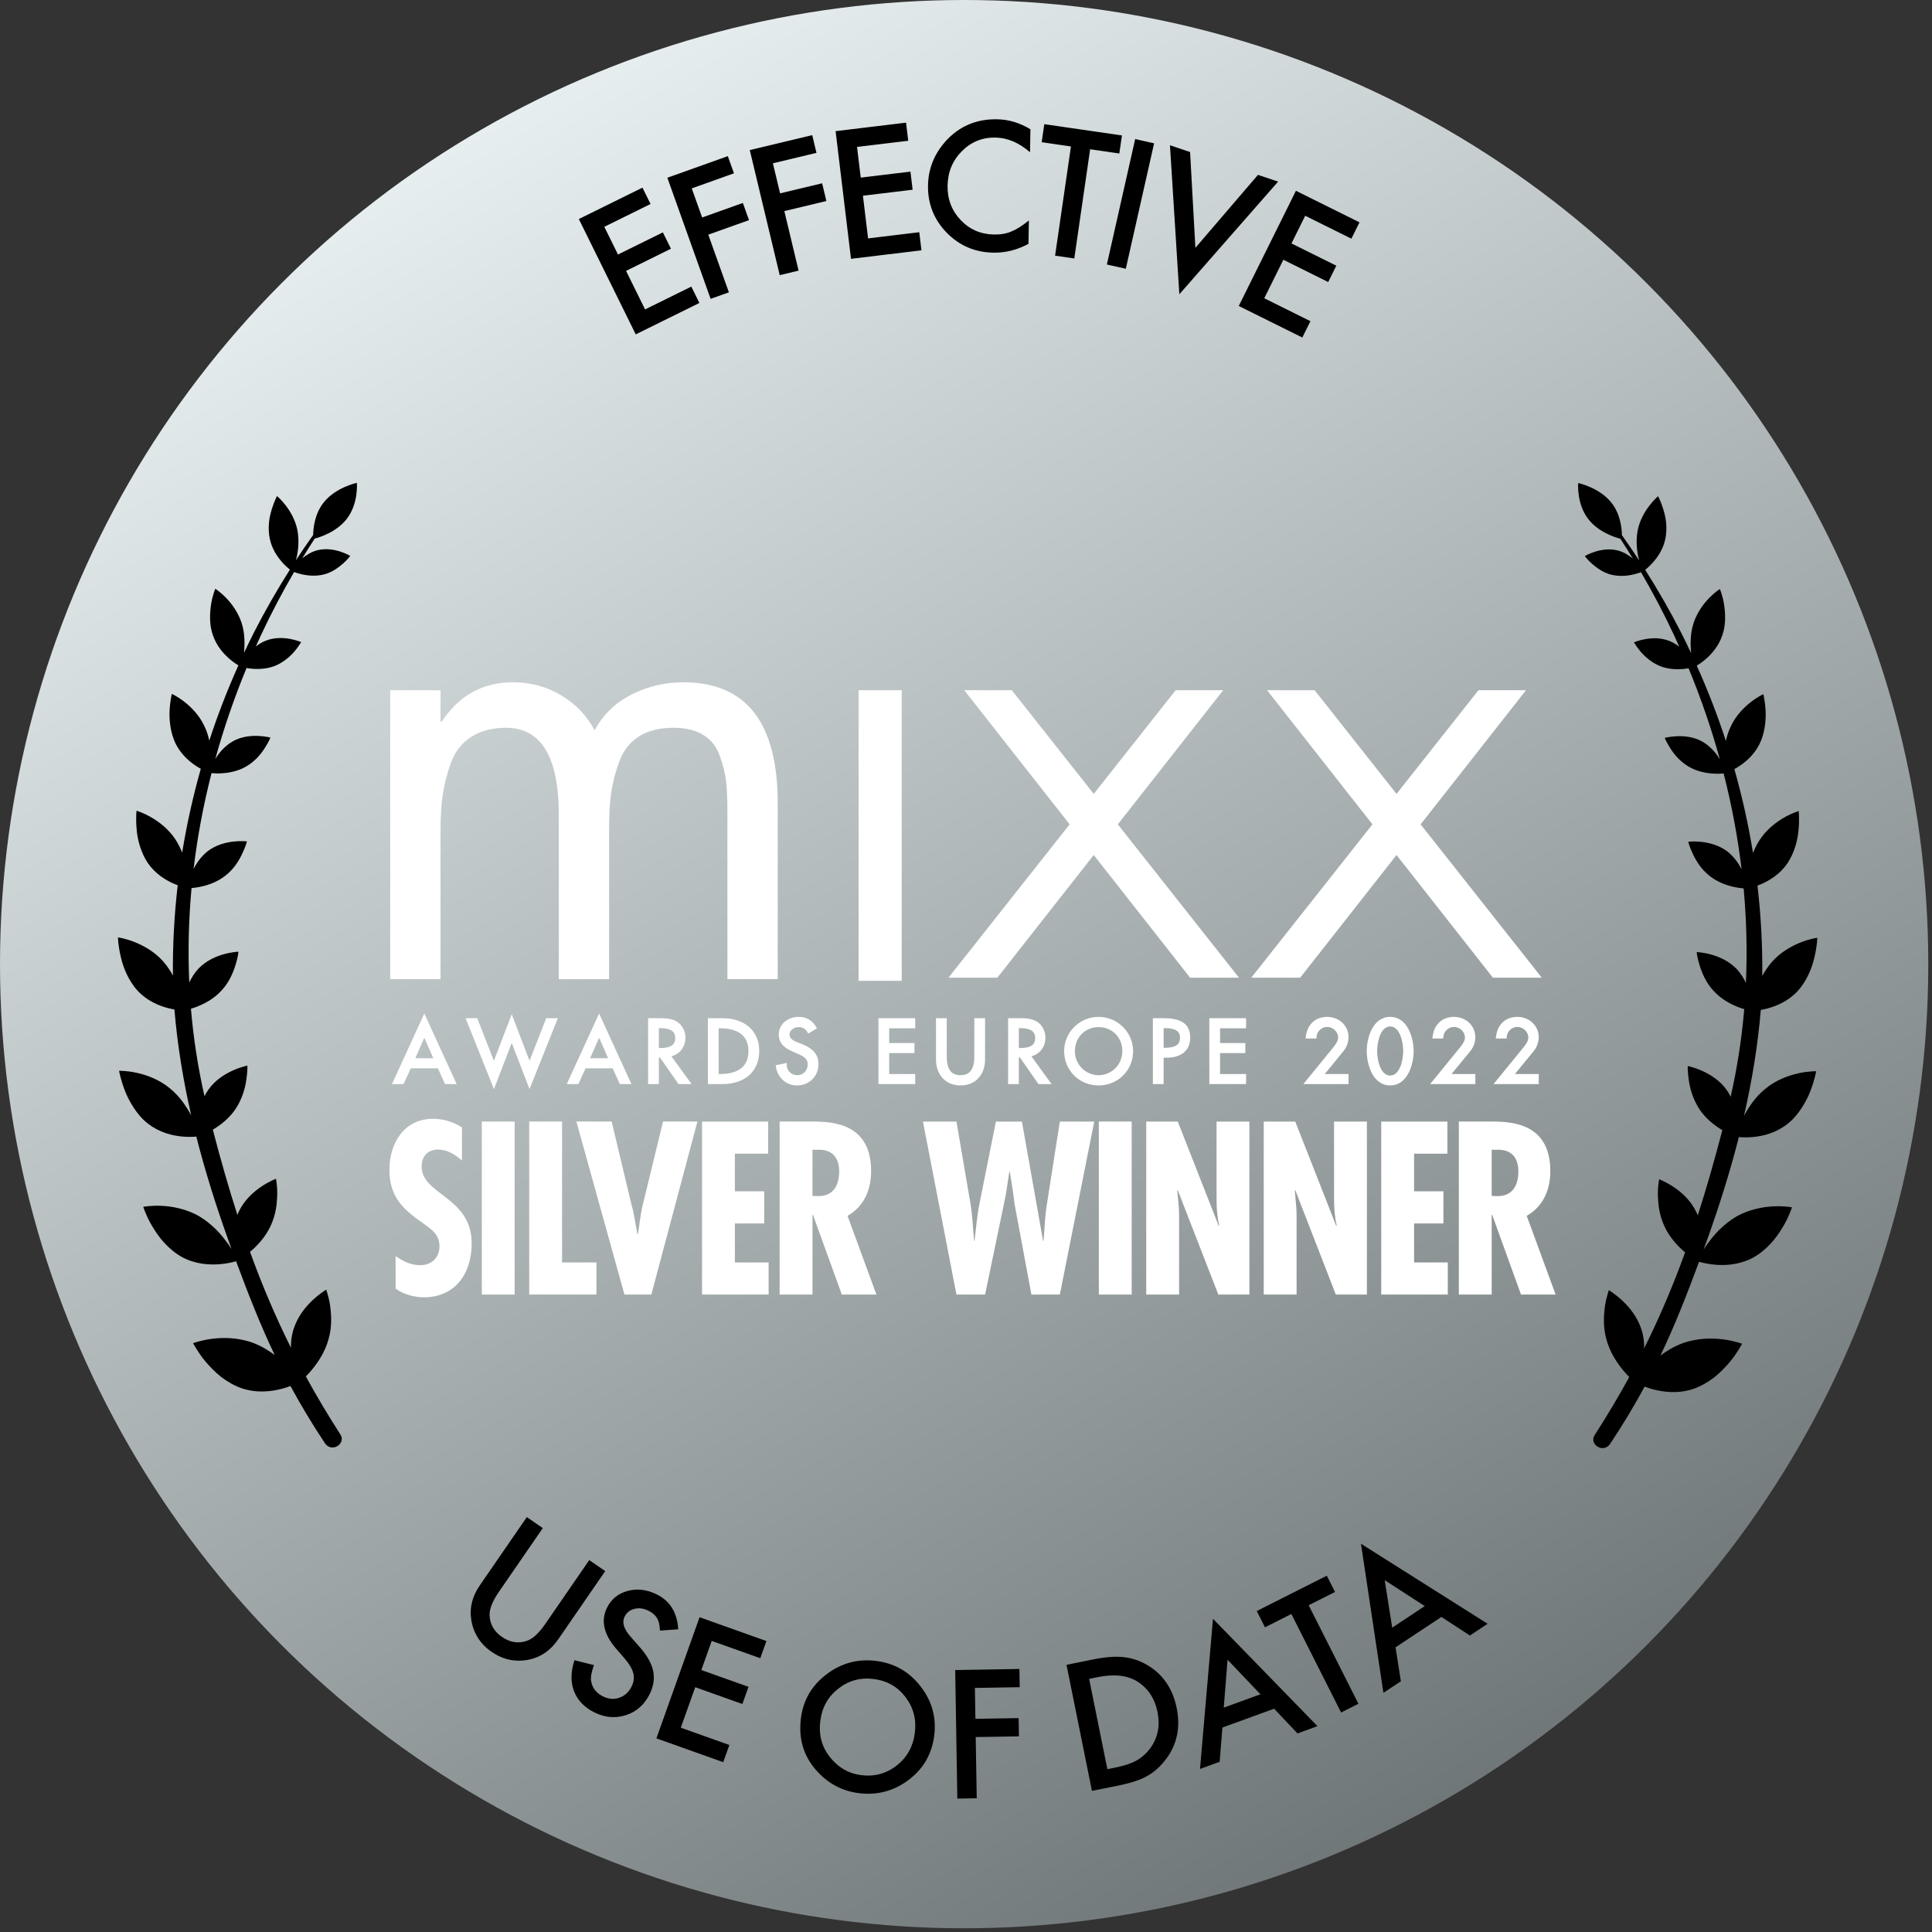
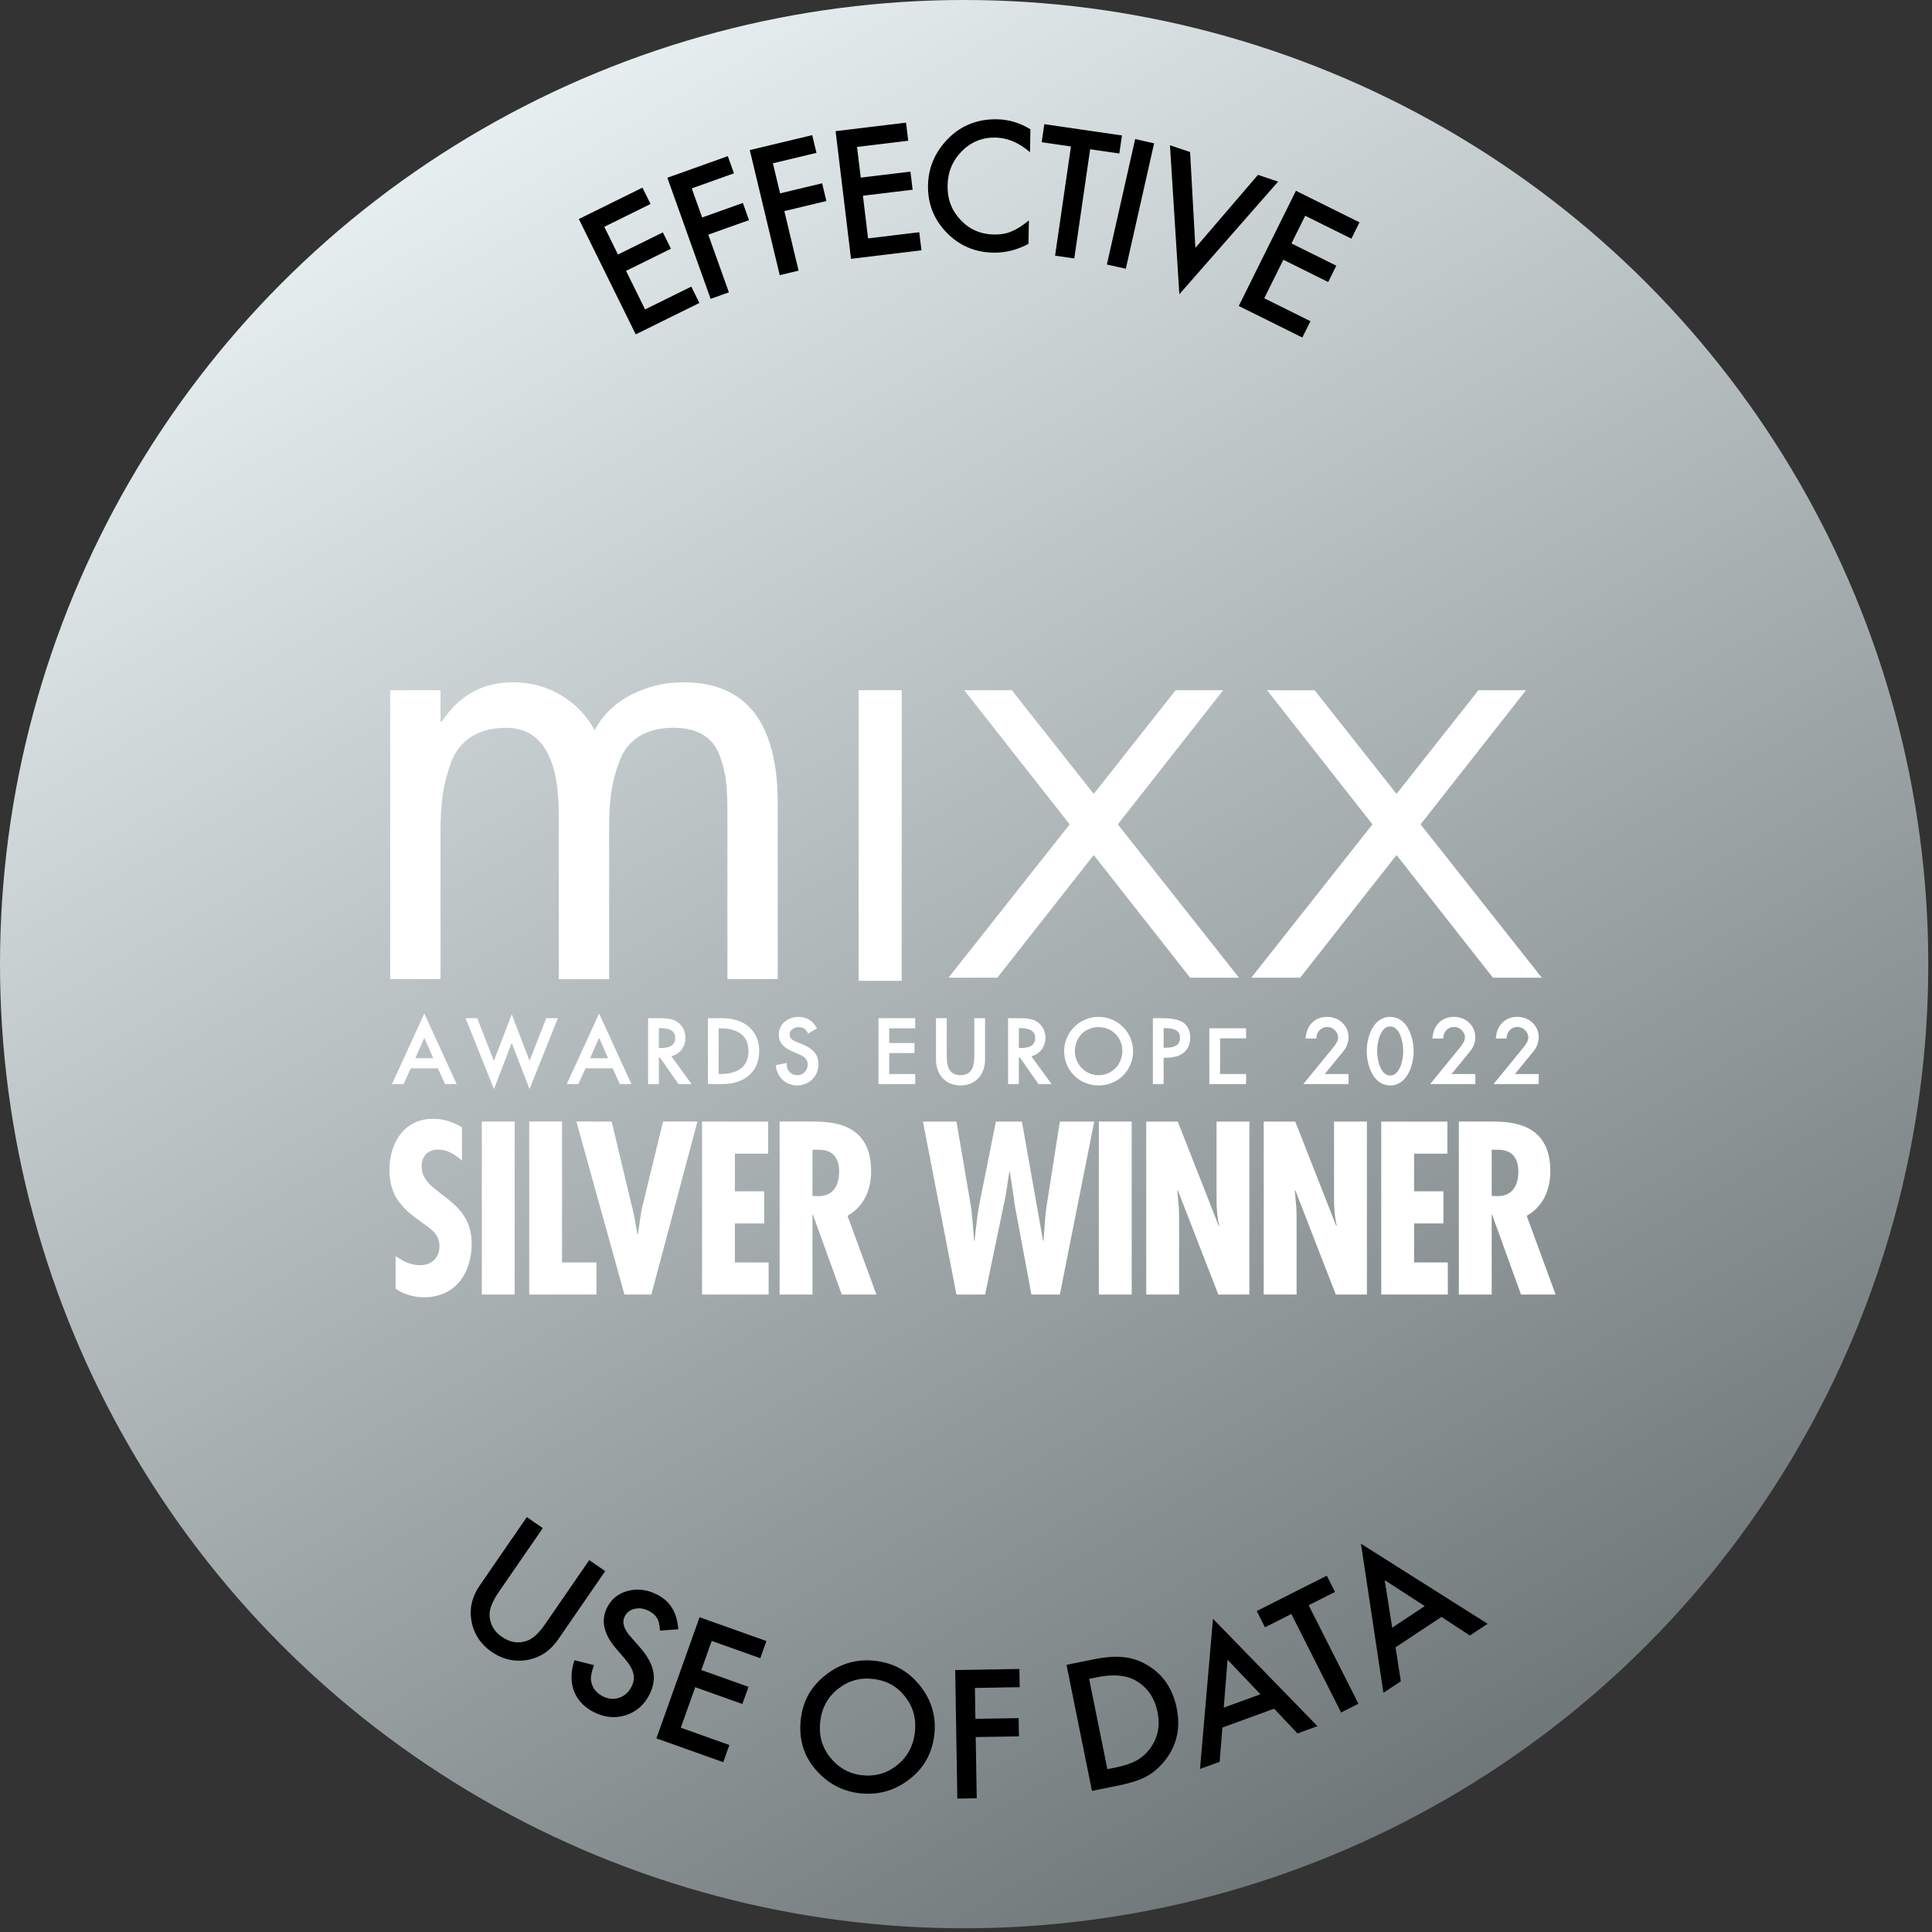
<svg xmlns="http://www.w3.org/2000/svg" viewBox="0 0 520 520" height="520" width="520">
  <rect x="0" y="0" width="520" height="520" fill="#333333" stroke="none" />
  <defs>
    <linearGradient id="linear-gradient" x1="389.272" y1="484.271" x2="129.728" y2="34.729" gradientUnits="userSpaceOnUse">
      <stop offset="0" stop-color="#707778" />
      <stop offset="1" stop-color="#e7eeef" />
    </linearGradient>
  </defs>
  <g id="tccc-mixx-data-2022" isolation="isolate">
    <circle cx="259.5" cy="259.5" r="259.5" fill="url(#linear-gradient)" />
    <g id="mixx">
      <path d="M231.094,263.998h11.605v-78.222h-11.605v78.222ZM329.227,185.776h-12.8l-22.047,27.899-22.047-27.899h-12.8l28.364,36.102-32.614,41.271h13.156l25.941-33.019,25.941,33.019h13.156l-32.614-41.271,28.364-36.102ZM382.362,221.878l28.364-36.102h-12.8l-22.047,27.899-22.047-27.899h-12.8l28.364,36.102-32.614,41.271h13.156l25.941-33.019,25.941,33.019h13.155l-32.614-41.271ZM183.928,183.64c-4.969,0-9.625,1.104-13.969,3.309-4.347,2.207-7.649,5.405-9.905,9.595-2.146-3.97-5.164-7.114-9.059-9.43-3.895-2.316-8.213-3.474-12.953-3.474-8.128,0-14.506,3.531-19.134,10.588h-.338v-8.437h-13.546v77.752h13.546v-40.199c0-3.529.196-6.672.593-9.43.394-2.755,1.127-5.624,2.201-8.602,1.072-2.978,2.878-5.294,5.419-6.948,2.54-1.654,5.672-2.481,9.398-2.481,9.482,0,14.223,7.832,14.223,23.491v44.17h13.546v-41.192c0-3.528.196-6.617.593-9.264.394-2.647,1.127-5.402,2.201-8.271,1.072-2.867,2.821-5.071,5.249-6.617,2.426-1.543,5.503-2.316,9.228-2.316,3.273,0,5.953.636,8.043,1.902,2.087,1.269,3.583,3.172,4.487,5.707.902,2.538,1.466,4.854,1.693,6.948.225,2.096.339,4.743.339,7.94v45.162h13.546v-47.313c0-21.725-8.466-32.59-25.399-32.59Z" fill="#fff" fill-rule="evenodd" />
    </g>
    <g id="awards_europe" data-name="awards europe">
-       <path d="M105.497,291.786h3.126l1.936-4.251h7.291l1.936,4.251h3.126l-8.708-18.997-8.708,18.997ZM111.782,284.826l2.424-5.511,2.423,5.511h-4.847ZM142.528,285.513l-4.798-12.516-4.799,12.516-4.482-11.461h-3.132l7.625,19.083,4.789-12.422,4.788,12.422,7.625-19.083h-3.132l-4.482,11.461ZM152.546,291.786h3.126l1.936-4.251h7.29l1.936,4.251h3.126l-8.708-18.997-8.708,18.997ZM158.831,284.826l2.423-5.511,2.424,5.511h-4.847ZM184.49,279.275c0-1.827-.927-3.507-2.425-4.386-1.479-.838-3.249-.838-4.671-.838h-2.954v17.735h2.891v-7.176h.288l4.998,7.176h3.529l-5.442-7.494c2.259-.55,3.787-2.531,3.787-5.017ZM177.332,282.082v-5.367h.175c2.924,0,4.227.817,4.227,2.65,0,1.905-1.231,2.717-4.115,2.717h-.288ZM194.436,274.052h-3.899v17.735h3.832c6.155,0,9.978-3.432,9.978-8.957,0-5.332-3.89-8.778-9.91-8.778ZM193.783,289.078h-.356v-12.318h.356c3.5,0,7.672,1.068,7.672,6.159s-4.172,6.159-7.672,6.159ZM215.827,281.006l-1.217-.473c-1.443-.552-2.115-1.209-2.115-2.068,0-1.208,1.266-2.02,2.449-2.02,1.088,0,1.803.421,2.391,1.408l.199.334,2.345-1.405-.184-.328c-1.001-1.781-2.672-2.762-4.705-2.762-1.396,0-2.712.444-3.706,1.251-1.083.879-1.68,2.13-1.68,3.523,0,2.612,1.985,3.817,3.929,4.653l1.173.496c1.659.689,2.688,1.407,2.688,2.859,0,1.637-1.204,2.92-2.742,2.92-.824,0-1.577-.303-2.121-.854-.511-.517-.787-1.217-.778-1.971l.006-.483-2.963.623.047.356c.39,2.945,2.757,5.083,5.629,5.083,3.314,0,5.813-2.439,5.813-5.673,0-1.732-.507-3.918-4.457-5.467ZM236.437,291.786h9.892v-2.708h-7.001v-5.637h6.799v-2.709h-6.799v-3.972h7.001v-2.709h-9.892v17.735ZM262.235,284.449c0,3.327-1.213,4.944-3.71,4.944s-3.71-1.617-3.71-4.944v-10.397h-2.891v11.117c0,4.174,2.653,6.978,6.601,6.978s6.601-2.804,6.601-6.978v-11.117h-2.891v10.397ZM281.379,279.275c0-1.827-.927-3.507-2.425-4.386-1.479-.838-3.249-.838-4.671-.838h-2.953v17.735h2.891v-7.176h.288l4.998,7.176h3.528l-5.442-7.494c2.259-.55,3.787-2.531,3.787-5.017ZM274.221,282.082v-5.367h.175c2.924,0,4.227.817,4.227,2.65,0,1.905-1.23,2.717-4.115,2.717h-.288ZM295.692,273.692c-5.117,0-9.28,4.139-9.28,9.227,0,5.174,4.076,9.227,9.28,9.227s9.28-4.053,9.28-9.227c0-5.088-4.163-9.227-9.28-9.227ZM295.692,289.393c-3.523,0-6.388-2.904-6.388-6.474,0-3.691,2.746-6.474,6.388-6.474s6.389,2.783,6.389,6.474c0,3.57-2.866,6.474-6.389,6.474ZM313.115,274.052h-2.818v17.735h2.891v-7.108h.828c3.964,0,6.331-1.995,6.331-5.336,0-3.659-2.23-5.291-7.231-5.291ZM313.476,282.015h-.288v-5.299h.175c2.963,0,4.227.772,4.227,2.582,0,1.905-1.23,2.717-4.115,2.717ZM325.492,291.786h9.892v-2.708h-7.001v-5.637h6.799v-2.709h-6.799v-3.972h7.001v-2.709h-9.892v17.735ZM362.961,279.163c0-3.068-2.523-5.471-5.745-5.471-3.184,0-5.393,2.063-5.765,5.383l-.048.43h2.912l.024-.362c.101-1.538,1.365-2.742,2.878-2.742,1.568,0,2.944,1.333,2.944,2.852,0,.97-.734,1.95-1.421,2.792l-7.944,9.742h12.166v-2.708h-6.413l5.066-6.184c.856-1.051,1.348-2.411,1.348-3.731ZM374.167,273.692c-4.628,0-6.308,5.518-6.308,9.227,0,2.066.511,4.271,1.367,5.899,1.145,2.177,2.853,3.328,4.941,3.328,4.628,0,6.308-5.518,6.308-9.227s-1.68-9.227-6.308-9.227ZM374.167,289.483c-2.555,0-3.508-4.04-3.508-6.586,0-2.564.952-6.631,3.508-6.631s3.507,4.067,3.507,6.631c0,2.546-.952,6.586-3.507,6.586ZM397.088,279.163c0-3.068-2.523-5.471-5.745-5.471-3.185,0-5.393,2.063-5.765,5.383l-.048.43h2.912l.024-.362c.101-1.538,1.365-2.742,2.878-2.742,1.568,0,2.944,1.333,2.944,2.852,0,.97-.734,1.95-1.421,2.792l-7.944,9.742h12.166v-2.708h-6.413l5.065-6.184c.857-1.051,1.348-2.411,1.348-3.731ZM412.804,282.894c.856-1.051,1.348-2.411,1.348-3.731,0-3.068-2.523-5.471-5.745-5.471-3.184,0-5.393,2.063-5.765,5.383l-.048.43h2.912l.024-.362c.101-1.538,1.365-2.742,2.878-2.742,1.569,0,2.944,1.333,2.944,2.852,0,.97-.733,1.95-1.421,2.792l-7.944,9.742h12.166v-2.708h-6.413l5.066-6.184Z" fill="#fff" fill-rule="evenodd" />
+       <path d="M105.497,291.786h3.126l1.936-4.251h7.291l1.936,4.251h3.126l-8.708-18.997-8.708,18.997ZM111.782,284.826l2.424-5.511,2.423,5.511h-4.847ZM142.528,285.513l-4.798-12.516-4.799,12.516-4.482-11.461h-3.132l7.625,19.083,4.789-12.422,4.788,12.422,7.625-19.083h-3.132l-4.482,11.461ZM152.546,291.786h3.126l1.936-4.251h7.29l1.936,4.251h3.126l-8.708-18.997-8.708,18.997ZM158.831,284.826l2.423-5.511,2.424,5.511h-4.847ZM184.49,279.275c0-1.827-.927-3.507-2.425-4.386-1.479-.838-3.249-.838-4.671-.838h-2.954v17.735h2.891v-7.176h.288l4.998,7.176h3.529l-5.442-7.494c2.259-.55,3.787-2.531,3.787-5.017ZM177.332,282.082v-5.367h.175c2.924,0,4.227.817,4.227,2.65,0,1.905-1.231,2.717-4.115,2.717h-.288ZM194.436,274.052h-3.899v17.735h3.832c6.155,0,9.978-3.432,9.978-8.957,0-5.332-3.89-8.778-9.91-8.778ZM193.783,289.078h-.356v-12.318h.356c3.5,0,7.672,1.068,7.672,6.159s-4.172,6.159-7.672,6.159ZM215.827,281.006l-1.217-.473c-1.443-.552-2.115-1.209-2.115-2.068,0-1.208,1.266-2.02,2.449-2.02,1.088,0,1.803.421,2.391,1.408l.199.334,2.345-1.405-.184-.328c-1.001-1.781-2.672-2.762-4.705-2.762-1.396,0-2.712.444-3.706,1.251-1.083.879-1.68,2.13-1.68,3.523,0,2.612,1.985,3.817,3.929,4.653l1.173.496c1.659.689,2.688,1.407,2.688,2.859,0,1.637-1.204,2.92-2.742,2.92-.824,0-1.577-.303-2.121-.854-.511-.517-.787-1.217-.778-1.971l.006-.483-2.963.623.047.356c.39,2.945,2.757,5.083,5.629,5.083,3.314,0,5.813-2.439,5.813-5.673,0-1.732-.507-3.918-4.457-5.467ZM236.437,291.786h9.892v-2.708h-7.001v-5.637h6.799v-2.709h-6.799v-3.972h7.001v-2.709h-9.892v17.735ZM262.235,284.449c0,3.327-1.213,4.944-3.71,4.944s-3.71-1.617-3.71-4.944v-10.397h-2.891v11.117c0,4.174,2.653,6.978,6.601,6.978s6.601-2.804,6.601-6.978v-11.117h-2.891v10.397ZM281.379,279.275c0-1.827-.927-3.507-2.425-4.386-1.479-.838-3.249-.838-4.671-.838h-2.953v17.735h2.891v-7.176h.288l4.998,7.176h3.528l-5.442-7.494c2.259-.55,3.787-2.531,3.787-5.017ZM274.221,282.082v-5.367h.175c2.924,0,4.227.817,4.227,2.65,0,1.905-1.23,2.717-4.115,2.717h-.288ZM295.692,273.692c-5.117,0-9.28,4.139-9.28,9.227,0,5.174,4.076,9.227,9.28,9.227s9.28-4.053,9.28-9.227c0-5.088-4.163-9.227-9.28-9.227ZM295.692,289.393c-3.523,0-6.388-2.904-6.388-6.474,0-3.691,2.746-6.474,6.388-6.474s6.389,2.783,6.389,6.474c0,3.57-2.866,6.474-6.389,6.474ZM313.115,274.052h-2.818v17.735h2.891v-7.108h.828c3.964,0,6.331-1.995,6.331-5.336,0-3.659-2.23-5.291-7.231-5.291ZM313.476,282.015h-.288v-5.299h.175c2.963,0,4.227.772,4.227,2.582,0,1.905-1.23,2.717-4.115,2.717ZM325.492,291.786h9.892v-2.708h-7.001v-5.637h6.799h-6.799v-3.972h7.001v-2.709h-9.892v17.735ZM362.961,279.163c0-3.068-2.523-5.471-5.745-5.471-3.184,0-5.393,2.063-5.765,5.383l-.048.43h2.912l.024-.362c.101-1.538,1.365-2.742,2.878-2.742,1.568,0,2.944,1.333,2.944,2.852,0,.97-.734,1.95-1.421,2.792l-7.944,9.742h12.166v-2.708h-6.413l5.066-6.184c.856-1.051,1.348-2.411,1.348-3.731ZM374.167,273.692c-4.628,0-6.308,5.518-6.308,9.227,0,2.066.511,4.271,1.367,5.899,1.145,2.177,2.853,3.328,4.941,3.328,4.628,0,6.308-5.518,6.308-9.227s-1.68-9.227-6.308-9.227ZM374.167,289.483c-2.555,0-3.508-4.04-3.508-6.586,0-2.564.952-6.631,3.508-6.631s3.507,4.067,3.507,6.631c0,2.546-.952,6.586-3.507,6.586ZM397.088,279.163c0-3.068-2.523-5.471-5.745-5.471-3.185,0-5.393,2.063-5.765,5.383l-.048.43h2.912l.024-.362c.101-1.538,1.365-2.742,2.878-2.742,1.568,0,2.944,1.333,2.944,2.852,0,.97-.734,1.95-1.421,2.792l-7.944,9.742h12.166v-2.708h-6.413l5.065-6.184c.857-1.051,1.348-2.411,1.348-3.731ZM412.804,282.894c.856-1.051,1.348-2.411,1.348-3.731,0-3.068-2.523-5.471-5.745-5.471-3.184,0-5.393,2.063-5.765,5.383l-.048.43h2.912l.024-.362c.101-1.538,1.365-2.742,2.878-2.742,1.569,0,2.944,1.333,2.944,2.852,0,.97-.733,1.95-1.421,2.792l-7.944,9.742h12.166v-2.708h-6.413l5.066-6.184Z" fill="#fff" fill-rule="evenodd" />
    </g>
    <g id="EFFECTIVE-3" data-name="EFFECTIVE">
      <path d="M173.622,83.283l-5.118-10.374,12.082-5.961-2.172-4.403-12.083,5.961-3.68-7.459,12.444-6.14-2.172-4.403-17.129,8.451,15.315,31.04,17.129-8.451-2.172-4.403-12.444,6.14ZM199.944,54.625l-10.957,3.914-2.798-7.832,11.358-4.057-1.652-4.623-16.277,5.814,11.644,32.596,4.919-1.757-5.543-15.517,10.957-3.914-1.651-4.623ZM221.278,49.333l-11.315,2.709-1.936-8.088,11.729-2.808-1.143-4.774-16.809,4.024,8.058,33.662,5.08-1.216-3.836-16.024,11.315-2.709-1.143-4.775ZM233.645,64.163l-1.385-11.484,13.376-1.613-.588-4.874-13.376,1.613-.996-8.257,13.777-1.662-.588-4.874-18.962,2.287,4.145,34.364,18.963-2.287-.588-4.874-13.777,1.662ZM254.345,38.21c-2.972,3.403-4.496,7.308-4.57,11.716-.083,4.917,1.586,9.145,5.009,12.685,3.438,3.511,7.63,5.308,12.576,5.392,3.287.056,6.44-.735,9.457-2.374l.107-6.298c-.864.703-1.685,1.302-2.463,1.797-.778.495-1.528.886-2.251,1.173-1.296.576-2.862.848-4.7.817-3.557-.06-6.539-1.359-8.947-3.896-2.409-2.537-3.582-5.621-3.521-9.252.062-3.676,1.34-6.763,3.834-9.262,2.479-2.514,5.497-3.741,9.053-3.681,3.227.055,6.329,1.37,9.305,3.947l.105-6.187c-2.87-1.737-5.86-2.633-8.968-2.685-5.693-.096-10.369,1.94-14.027,6.108ZM301.974,36.454l-20.898-3.036-.706,4.859,7.876,1.144-4.27,29.395,5.169.751,4.27-29.395,7.854,1.141.706-4.858ZM297.915,71.19l5.095,1.149,7.617-33.764-5.095-1.149-7.617,33.764ZM338.588,47.059l-16.846,19.642-1.428-25.787-5.418-1.822,2.525,40.11,26.586-30.321-5.418-1.822ZM363.729,64.239l2.182-4.398-17.108-8.492-15.389,31.004,17.108,8.492,2.182-4.398-12.43-6.169,5.143-10.361,12.068,5.99,2.183-4.398-12.068-5.99,3.698-7.45,12.43,6.169Z" fill-rule="evenodd" />
    </g>
    <g id="USE_OF_DATA-3" data-name="USE OF DATA">
      <path d="M158.597,419.901l-11.827,17.169c-1.712,2.486-3.346,4.002-4.901,4.546-2.322.814-4.571.471-6.75-1.029-2.167-1.492-3.283-3.468-3.349-5.927-.02-1.683.813-3.75,2.501-6.199l11.827-17.169-4.302-2.963-12.641,18.351c-2.068,3.003-2.837,6.121-2.306,9.355.6,3.608,2.433,6.467,5.497,8.578,3.065,2.111,6.395,2.808,9.992,2.092,3.21-.656,5.85-2.486,7.918-5.489l12.641-18.351-4.302-2.963ZM170.76,433.029c1.222-.309,2.483-.141,3.781.505,1.057.526,1.813,1.17,2.269,1.931.456.694.731,1.833.828,3.417l4.912-.359c-.274-4.478-2.198-7.606-5.77-9.385-2.649-1.319-5.256-1.632-7.821-.94-2.559.679-4.418,2.183-5.577,4.51-1.719,3.452-.905,7.13,2.444,11.034l2.37,2.733c.609.721,1.103,1.405,1.482,2.053.379.648.64,1.271.785,1.869.144.598.175,1.189.093,1.774-.083.585-.274,1.178-.574,1.78-.746,1.498-1.844,2.496-3.294,2.993-1.449.497-2.904.382-4.362-.344-1.846-.919-2.918-2.288-3.215-4.105-.189-.962.063-2.406.755-4.332l-5.256-1.315c-1.011,3.103-1.05,5.88-.117,8.331.96,2.465,2.784,4.367,5.473,5.706,2.836,1.412,5.677,1.659,8.523.738,2.826-.913,4.948-2.795,6.367-5.645,1.059-2.127,1.372-4.213.938-6.257-.435-2.045-1.656-4.201-3.665-6.471l-2.461-2.803c-1.788-2.042-2.305-3.819-1.553-5.331.546-1.097,1.427-1.793,2.644-2.089ZM176.672,467.881l17.992,6.41,1.648-4.625-13.072-4.657,3.882-10.897,12.692,4.522,1.648-4.625-12.692-4.522,2.791-7.835,13.072,4.657,1.648-4.625-17.992-6.41-11.617,32.605ZM235.954,447.06c-4.948-.657-9.416.514-13.402,3.513-4.001,2.997-6.322,6.91-6.963,11.74-.73,5.497.621,10.199,4.052,14.107,3.119,3.535,6.893,5.596,11.323,6.184,5.007.665,9.51-.494,13.51-3.476,3.982-2.969,6.301-6.92,6.956-11.854.651-4.904-.547-9.337-3.594-13.299-3.032-3.96-6.993-6.265-11.882-6.914ZM246.214,466.536c-.48,3.615-2.124,6.517-4.932,8.708-2.805,2.16-6.007,3.002-9.607,2.524-3.319-.441-6.082-2.051-8.291-4.832-2.224-2.783-3.084-6.07-2.581-9.863.48-3.615,2.113-6.489,4.899-8.622,2.789-2.162,5.97-3.007,9.54-2.533,3.585.476,6.427,2.12,8.527,4.931,2.116,2.799,2.931,6.028,2.445,9.687ZM274.375,449.202l-17.282.286.572,34.608,5.223-.086-.273-16.475,11.633-.192-.081-4.909-11.633.192-.138-8.316,12.059-.199-.081-4.909ZM308.921,448.227c-2.048-1.233-4.201-1.965-6.458-2.196-2.114-.275-4.878-.068-8.291.621l-7.12,1.437,6.846,33.929,7.032-1.419c3.443-.695,6.038-1.546,7.786-2.555,1.88-1.035,3.573-2.543,5.079-4.524,2.997-3.959,3.97-8.546,2.917-13.762-1.049-5.2-3.647-9.044-7.793-11.532ZM309.583,470.551c-1.006,1.362-2.219,2.453-3.639,3.273-1.427.791-3.29,1.418-5.589,1.883l-2.307.466-4.904-24.304,2.307-.466c4.365-.881,7.878-.515,10.536,1.099,2.957,1.812,4.812,4.579,5.563,8.3.745,3.692.09,6.942-1.966,9.75ZM322.984,476.122l5.287-1.927.743-9.219,13.922-5.075,6.291,6.654,5.371-1.958-28.122-28.904-3.492,40.429ZM330.399,446.719l8.854,9.299-9.878,3.601,1.024-12.9ZM359.321,428.48l-2.213-4.382-18.851,9.518,2.213,4.383,7.104-3.587,13.388,26.515,4.663-2.354-13.389-26.515,7.084-3.577ZM366.307,415.502l6.043,40.127,4.691-3.108-1.429-9.138,12.352-8.185,7.671,5.002,4.765-3.158-34.093-21.54ZM374.712,438.089l-2.016-12.783,10.781,6.975-8.764,5.808Z" fill-rule="evenodd" />
    </g>
    <g id="leaves">
-       <path d="M93.315,139.685c3.24-4.168,2.734-9.724,2.734-9.724,0,0-5.759,1.201-8.999,5.369-2.372,3.05-2.735,6.836-2.76,8.651-1.597,2.248-3.148,4.525-4.655,6.829.039-.144.078-.287.117-.438.517-2.03.813-4.801.322-7.556-.525-2.774-1.898-5.109-3.145-6.744-1.246-1.635-2.37-2.562-2.37-2.562,0,0-.775,1.441-1.426,3.593-.317,1.081-.637,2.314-.745,3.667-.113,1.351-.078,2.779.215,4.186.293,1.408.811,2.658,1.435,3.748.636,1.098,1.363,2.027,2.049,2.781.764.839,1.46,1.447,1.938,1.831-3.451,5.441-6.66,11.025-9.587,16.745-.948,1.867-1.865,3.749-2.755,5.643.199-2.275.279-5.201-.671-8.096-.974-2.914-2.679-5.182-4.222-6.753-1.531-1.566-2.85-2.395-2.85-2.395,0,0-.167.411-.392,1.121-.215.715-.531,1.707-.71,2.923-.194,1.209-.328,2.602-.294,4.056.017.727.076,1.469.191,2.211.129.749.32,1.5.576,2.234,1.025,2.938,2.94,5.061,4.594,6.457.889.75,1.693,1.286,2.253,1.627-2.963,6.621-5.592,13.38-7.829,20.256-.276-1.295-.686-2.628-1.324-3.928-1.358-2.922-3.541-5.099-5.388-6.535-1.846-1.438-3.361-2.122-3.361-2.122,0,0-.473,1.867-.611,4.489-.126,2.623.219,6.033,1.655,8.979,1.518,2.973,3.861,4.928,5.819,6.151.323.201.631.378.926.541-2.099,7.426-3.781,14.957-5.008,22.555-.469-1.178-1.071-2.365-1.783-3.485-1.869-2.874-4.494-4.836-6.654-6.066-2.163-1.233-3.851-1.717-3.851-1.717,0,0-.062.512-.086,1.378-.025.866-.02,2.084.103,3.486.197,2.796,1.105,6.362,3.043,9.248,2.002,2.896,4.801,4.585,7.041,5.556.343.148.667.273.982.39-.935,8.069-1.373,16.186-1.285,24.303-.304-.556-.628-1.111-.997-1.656-.485-.732-1.003-1.448-1.606-2.128-2.398-2.718-5.456-4.358-7.905-5.302-2.426-.946-4.278-1.183-4.278-1.183,0,0-.011.55.089,1.467.104.917.294,2.201.635,3.66.635,2.917,2.081,6.528,4.572,9.247,2.537,2.72,5.73,4.031,8.228,4.678.605.155,1.15.262,1.661.351.797,9.595,2.369,19.096,4.515,28.484-1.293-2.373-3.058-5.089-5.679-7.211-2.906-2.446-6.343-3.658-9.051-4.241-2.71-.586-4.683-.526-4.683-.526,0,0,.402,2.318,1.543,5.28.547,1.483,1.388,3.108,2.41,4.674,1.031,1.565,2.266,3.067,3.837,4.27,3.108,2.415,6.568,3.247,9.323,3.477,1.577.132,2.855.078,3.683.008,2.356,9.27,5.237,18.426,8.466,27.446.342.942.677,1.857,1.013,2.775-.269-.411-.565-.844-.896-1.296-.901-1.225-1.938-2.603-3.254-3.901-1.326-1.294-2.805-2.556-4.535-3.568-1.73-1.012-3.559-1.675-5.293-2.112-1.722-.441-3.385-.643-4.836-.712-2.903-.141-4.953.268-4.953.268,0,0,.19.59.582,1.548.196.479.443,1.049.743,1.682.314.628.692,1.315,1.12,2.037.869,1.438,1.912,3.023,3.259,4.47,1.351,1.446,2.922,2.781,4.705,3.774,3.631,1.964,7.437,2.172,10.304,1.923,1.983-.176,3.507-.561,4.279-.786,3.39,9.161,6.578,17.246,10.384,25.223-1.702-1.269-3.665-2.449-5.862-3.275-.988-.363-1.984-.632-2.969-.828-.976-.2-1.929-.332-2.865-.4-1.868-.139-3.633-.043-5.155.152-3.045.387-5.106,1.186-5.106,1.186,0,0,.3.579.876,1.502.587.917,1.401,2.203,2.551,3.541,1.143,1.34,2.538,2.776,4.144,4.055,1.656,1.251,3.52,2.346,5.545,3.044,4.089,1.374,8.091.862,11.017.063.783-.216,1.463-.45,2.081-.68,2.691,4.977,5.72,10.047,9.31,15.455,1.893,2.624,5.736-.004,4.105-2.453-3.395-5.263-6.471-10.44-9.281-15.588.44-.444.931-.967,1.445-1.574,1.746-2.057,3.72-4.98,4.65-8.386,1.013-3.459.763-6.733.416-9.247-.191-1.247-.463-2.274-.671-2.999-.192-.734-.346-1.153-.346-1.153,0,0-1.654.964-3.611,2.783-1.965,1.827-4.148,4.483-5.231,7.981-.522,1.648-.68,3.294-.665,4.872-4.241-8.512-7.835-17.031-11.01-25.805,1.929-1.625,4.168-3.99,5.538-6.974.711-1.526,1.179-3.089,1.431-4.555.129-.734.21-1.447.255-2.125.057-.682.095-1.336.099-1.939.012-1.207-.075-2.224-.166-2.941-.096-.716-.176-1.137-.176-1.137,0,0-1.706.632-3.788,2.006-2.086,1.377-4.563,3.516-6.112,6.616-.183.363-.34.729-.483,1.097-2.37-7.353-4.533-14.951-6.612-22.925,1.989-1.196,4.402-3.022,6.105-5.549,1.735-2.624,2.587-5.545,2.9-7.803.154-1.129.271-2.109.29-2.799.03-.692.008-1.101.008-1.101,0,0-1.674.32-3.835,1.278-2.141.957-4.854,2.58-6.681,5.223-.394.562-.728,1.151-1.029,1.75-1.766-7.782-2.978-15.652-3.648-23.561.453-.135.941-.292,1.481-.498,2.095-.796,4.69-2.15,6.688-4.338,2.085-2.194,3.155-4.809,3.816-6.886.673-2.076.804-3.626.804-3.626,0,0-1.606.049-3.749.623-2.143.576-4.823,1.69-6.974,3.883-1.07,1.139-1.893,2.46-2.515,3.787-.382-8.469-.17-16.963.61-25.419.621-.051,1.443-.149,2.405-.352,2.054-.432,4.649-1.311,6.799-3.063,2.225-1.744,3.6-4.027,4.456-5.879.907-1.841,1.239-3.271,1.239-3.271,0,0-1.502-.186-3.575.042-2.065.23-4.738.877-6.998,2.615-1.681,1.329-2.932,3.092-3.782,4.768,1.035-8.677,2.663-17.297,4.834-25.797.593.058,1.521.114,2.676.051,1.964-.106,4.489-.552,6.719-1.875,2.239-1.323,3.879-3.239,4.887-4.854.498-.81.929-1.516,1.18-2.039.261-.52.387-.842.387-.842,0,0-1.372-.38-3.329-.456-1.944-.071-4.539.151-6.814,1.464-2.096,1.207-3.709,3.078-4.704,4.781,2.295-8.324,5.115-16.518,8.425-24.519.395.068.83.133,1.324.179,1.832.172,4.229.106,6.469-.815,2.213-.936,3.961-2.502,5.124-3.857.58-.678,1.017-1.302,1.31-1.758.305-.449.467-.73.467-.73,0,0-1.225-.532-3.032-.862-1.803-.326-4.156-.423-6.458.472-.999.39-1.899.94-2.702,1.557.467-1.042.938-2.082,1.422-3.116,2.69-5.753,5.657-11.395,8.875-16.913.48.182,1.146.406,1.955.595,1.657.389,3.836.616,6.042.069,2.208-.548,3.906-1.841,5.171-2.929,1.25-1.096,1.944-2.074,1.944-2.074,0,0-1.067-.641-2.687-1.161-1.621-.52-3.799-.914-6.041-.388-1.633.4-3.039,1.266-4.176,2.189,1.086-1.778,2.192-3.546,3.333-5.295,1.321-.344,5.869-1.74,8.617-5.275ZM475.577,271.462c2.5-.647,5.695-1.959,8.234-4.68,2.493-2.72,3.94-6.333,4.576-9.251.341-1.459.531-2.744.636-3.661.099-.918.089-1.468.089-1.468,0,0-1.853.237-4.281,1.183-2.451.945-5.512,2.585-7.911,5.305-.604.68-1.123,1.396-1.608,2.129-.369.546-.693,1.101-.998,1.657.088-8.12-.351-16.241-1.286-24.314.315-.117.638-.242.982-.39,2.241-.972,5.042-2.661,7.046-5.558,1.94-2.887,2.849-6.454,3.045-9.252.123-1.403.128-2.621.103-3.487-.024-.867-.086-1.379-.086-1.379,0,0-1.689.484-3.854,1.718-2.161,1.23-4.788,3.193-6.659,6.069-.713,1.121-1.314,2.308-1.784,3.487-1.229-7.601-2.911-15.136-5.012-22.565.296-.163.604-.34.927-.541,1.959-1.224,4.304-3.18,5.823-6.154,1.437-2.947,1.783-6.359,1.657-8.983-.138-2.623-.611-4.491-.611-4.491,0,0-1.515.684-3.363,2.123-1.848,1.437-4.033,3.615-5.392,6.538-.638,1.301-1.049,2.634-1.326,3.93-2.238-6.879-4.869-13.641-7.835-20.265.561-.341,1.365-.878,2.254-1.628,1.655-1.397,3.572-3.521,4.598-6.46.255-.734.447-1.486.576-2.235.115-.742.174-1.485.191-2.212.034-1.455-.101-2.849-.294-4.058-.179-1.217-.495-2.21-.71-2.925-.225-.71-.393-1.121-.393-1.121,0,0-1.319.83-2.852,2.396-1.545,1.571-3.25,3.84-4.226,6.756-.951,2.896-.871,5.823-.672,8.099-.89-1.895-1.808-3.777-2.757-5.646-2.929-5.722-6.14-11.309-9.594-16.752.478-.385,1.174-.993,1.939-1.832.686-.754,1.413-1.684,2.05-2.782.624-1.091,1.143-2.341,1.436-3.75.293-1.408.328-2.837.215-4.188-.108-1.354-.428-2.588-.745-3.669-.652-2.153-1.427-3.594-1.427-3.594,0,0-1.125.927-2.372,2.563-1.247,1.635-2.622,3.971-3.147,6.747-.492,2.755-.196,5.528.322,7.559.039.152.078.295.117.438-1.508-2.305-3.061-4.584-4.659-6.832-.025-1.816-.389-5.603-2.762-8.655-3.242-4.17-9.006-5.371-9.006-5.371,0,0-.506,5.559,2.736,9.728,2.75,3.536,7.301,4.934,8.623,5.278,1.141,1.75,2.248,3.518,3.335,5.297-1.137-.924-2.544-1.79-4.179-2.19-2.244-.526-4.423-.132-6.046.388-1.622.521-2.689,1.162-2.689,1.162,0,0,.695.978,1.945,2.075,1.266,1.088,2.965,2.382,5.175,2.93,2.208.548,4.388.321,6.046-.069.81-.19,1.476-.413,1.957-.595,3.22,5.52,6.189,11.165,8.881,16.921.484,1.034.955,2.075,1.423,3.117-.804-.617-1.704-1.167-2.704-1.557-2.304-.896-4.658-.798-6.462-.472-1.808.33-3.034.862-3.034.862,0,0,.162.28.467.73.293.456.73,1.081,1.31,1.759,1.164,1.355,2.913,2.922,5.128,3.859,2.242.922,4.641.987,6.474.816.495-.046.93-.111,1.325-.179,3.312,8.004,6.134,16.202,8.431,24.53-.996-1.704-2.61-3.576-4.708-4.783-2.276-1.314-4.874-1.536-6.819-1.465-1.959.076-3.331.457-3.331.457,0,0,.126.322.387.842.251.523.682,1.23,1.181,2.04,1.009,1.616,2.65,3.533,4.891,4.856,2.232,1.324,4.759,1.769,6.724,1.876,1.156.063,2.085.007,2.678-.051,2.173,8.503,3.802,17.128,4.838,25.809-.851-1.677-2.102-3.44-3.784-4.77-2.261-1.739-4.936-2.386-7.003-2.616-2.075-.227-3.578-.042-3.578-.042,0,0,.332,1.43,1.24,3.272.857,1.852,2.233,4.137,4.46,5.881,2.151,1.752,4.748,2.632,6.804,3.064.963.203,1.785.301,2.407.352.781,8.46.992,16.958.611,25.431-.623-1.328-1.446-2.649-2.517-3.789-2.152-2.195-4.834-3.309-6.979-3.885-2.144-.575-3.751-.623-3.751-.623,0,0,.131,1.551.805,3.627.661,2.078,1.732,4.694,3.819,6.889,1.999,2.189,4.596,3.543,6.693,4.34.541.206,1.029.363,1.482.498-.671,7.912-1.884,15.786-3.651,23.572-.301-.599-.635-1.189-1.03-1.751-1.828-2.643-4.543-4.267-6.685-5.225-2.162-.959-3.838-1.279-3.838-1.279,0,0-.021.41.009,1.101.019.69.135,1.671.29,2.8.313,2.259,1.165,5.182,2.902,7.807,1.704,2.528,4.119,4.354,6.109,5.551-2.081,7.978-4.245,15.58-6.617,22.936-.143-.368-.3-.735-.483-1.098-1.55-3.102-4.029-5.241-6.117-6.619-2.084-1.374-3.791-2.007-3.791-2.007,0,0-.08.422-.176,1.138-.091.718-.179,1.735-.166,2.943.004.603.042,1.257.099,1.94.045.678.126,1.391.255,2.126.252,1.466.721,3.03,1.432,4.557,1.371,2.986,3.612,5.351,5.542,6.977-3.178,8.777-6.774,17.301-11.018,25.817.015-1.579-.143-3.225-.665-4.874-1.084-3.5-3.268-6.158-5.235-7.985-1.958-1.82-3.614-2.785-3.614-2.785,0,0-.154.419-.346,1.154-.208.726-.48,1.753-.671,3.001-.348,2.515-.598,5.79.416,9.251.931,3.408,2.906,6.332,4.654,8.39.515.608,1.006,1.131,1.447,1.575-2.813,5.151-5.89,10.33-9.288,15.595-1.632,2.45,2.214,5.08,4.108,2.454,3.593-5.41,6.624-10.483,9.317-15.462.619.23,1.299.464,2.083.68,2.929.799,6.933,1.311,11.025-.064,2.026-.698,3.892-1.794,5.549-3.045,1.607-1.28,3.003-2.716,4.147-4.057,1.151-1.338,1.965-2.625,2.553-3.543.576-.924.876-1.503.876-1.503,0,0-2.063-.8-5.11-1.187-1.523-.195-3.289-.291-5.158-.152-.936.069-1.89.2-2.867.4-.986.195-1.982.465-2.971.828-2.198.827-4.163,2.007-5.866,3.277,3.809-7.98,6.999-16.069,10.391-25.234.772.225,2.297.61,4.282.786,2.869.25,6.678.041,10.311-1.924,1.784-.994,3.357-2.33,4.709-3.776,1.347-1.448,2.391-3.033,3.261-4.472.428-.722.807-1.409,1.121-2.038.299-.633.547-1.204.743-1.682.393-.958.582-1.549.582-1.549,0,0-2.051-.409-4.957-.268-1.452.069-3.116.271-4.839.712-1.736.437-3.566,1.101-5.297,2.113-1.731,1.013-3.211,2.275-4.538,3.57-1.317,1.298-2.355,2.677-3.256,3.903-.332.452-.627.885-.896,1.297.336-.918.671-1.834,1.014-2.776,3.232-9.024,6.115-18.184,8.472-27.458.829.07,2.107.124,3.686-.008,2.757-.23,6.219-1.063,9.33-3.479,1.572-1.204,2.808-2.707,3.839-4.272,1.023-1.567,1.864-3.192,2.412-4.676,1.141-2.964,1.544-5.282,1.544-5.282,0,0-1.975-.06-4.686.527-2.71.584-6.149,1.796-9.057,4.243-2.622,2.124-4.389,4.84-5.682,7.215,2.148-9.393,3.72-18.898,4.518-28.497.511-.089,1.056-.196,1.662-.351Z" fill-rule="evenodd" />
-     </g>
+       </g>
    <g id="silver_winner_copy" data-name="silver winner copy">
      <path d="M113.482,313.973c0-2.841,1.721-4.57,4.45-4.57,2.433,0,4.628,1.359,6.408,2.964v-8.954c-2.432-1.482-4.984-2.285-7.832-2.285-7.595,0-11.689,6.36-11.689,13.709,0,6.793,3.145,10.251,8.247,13.832,2.492,1.852,5.221,3.211,5.221,6.793,0,3.088-2.254,5.064-5.103,5.064-2.611,0-4.628-.988-6.705-2.47v8.769c2.017,1.544,5.103,2.346,7.595,2.346,8.307,0,12.876-6.237,12.876-14.512,0-12.597-13.469-13.03-13.469-20.687ZM129.68,348.431h8.841v-46.561h-8.841v46.561ZM151.278,301.87h-8.841v46.561h18.097v-8.645h-9.256v-37.915ZM173.053,324.1c-.712,2.717-.89,5.372-1.365,8.089h-.119c-.534-2.655-.831-5.311-1.602-7.966l-5.34-22.354h-9.493l12.935,46.561h7.239l12.401-46.561h-9.256l-5.4,22.231ZM197.795,329.288h7.891v-8.645h-7.891v-10.127h8.96v-8.645h-17.8v46.561h17.919v-8.645h-9.078v-10.498ZM234.464,315.208c0-12.721-10.087-13.338-15.724-13.338h-8.9v46.561h8.841v-21.49h.119l7.773,21.49h9.315l-7.773-21.181c4.391-2.532,6.349-6.916,6.349-12.042ZM220.223,321.939l-1.543-.062v-12.412h1.187c4.45-.247,5.993,2.47,5.993,5.805,0,3.829-1.602,6.669-5.637,6.669ZM281.753,324.224c-.534,3.273-.593,6.484-.89,9.757h-.119l-5.696-32.111h-7.001l-4.45,22.231c-.652,3.273-.89,6.607-1.305,9.88h-.119c-.297-3.273-.415-6.607-.949-9.88l-3.797-22.231h-9.019l9.019,46.561h7.713l5.103-24.577c.652-2.841.949-5.681,1.424-8.522h.119c.415,2.841.949,5.681,1.246,8.522l4.569,24.577h7.654l9.256-46.561h-9.256l-3.501,22.354ZM295.755,348.431h8.841v-46.561h-8.841v46.561ZM327.439,322.804c0,2.408.178,4.817.712,7.04l-.119.124-11.036-28.097h-8.485v46.561h8.841v-21.366l-.059-1.914-.415-4.693.119-.123,10.917,28.097h8.366v-46.561h-8.841v20.934ZM359.064,322.804c0,2.408.178,4.817.712,7.04l-.119.124-11.036-28.097h-8.485v46.561h8.841v-21.366l-.059-1.914-.415-4.693.119-.123,10.917,28.097h8.366v-46.561h-8.841v20.934ZM380.602,329.288h7.891v-8.645h-7.891v-10.127h8.96v-8.645h-17.8v46.561h17.919v-8.645h-9.078v-10.498ZM410.922,327.25c4.391-2.532,6.349-6.916,6.349-12.042,0-12.721-10.087-13.338-15.723-13.338h-8.9v46.561h8.841v-21.49h.119l7.773,21.49h9.315l-7.773-21.181ZM403.03,321.939l-1.543-.062v-12.412h1.187c4.45-.247,5.993,2.47,5.993,5.805,0,3.829-1.602,6.669-5.637,6.669Z" fill="#fff" fill-rule="evenodd" />
    </g>
  </g>
</svg>